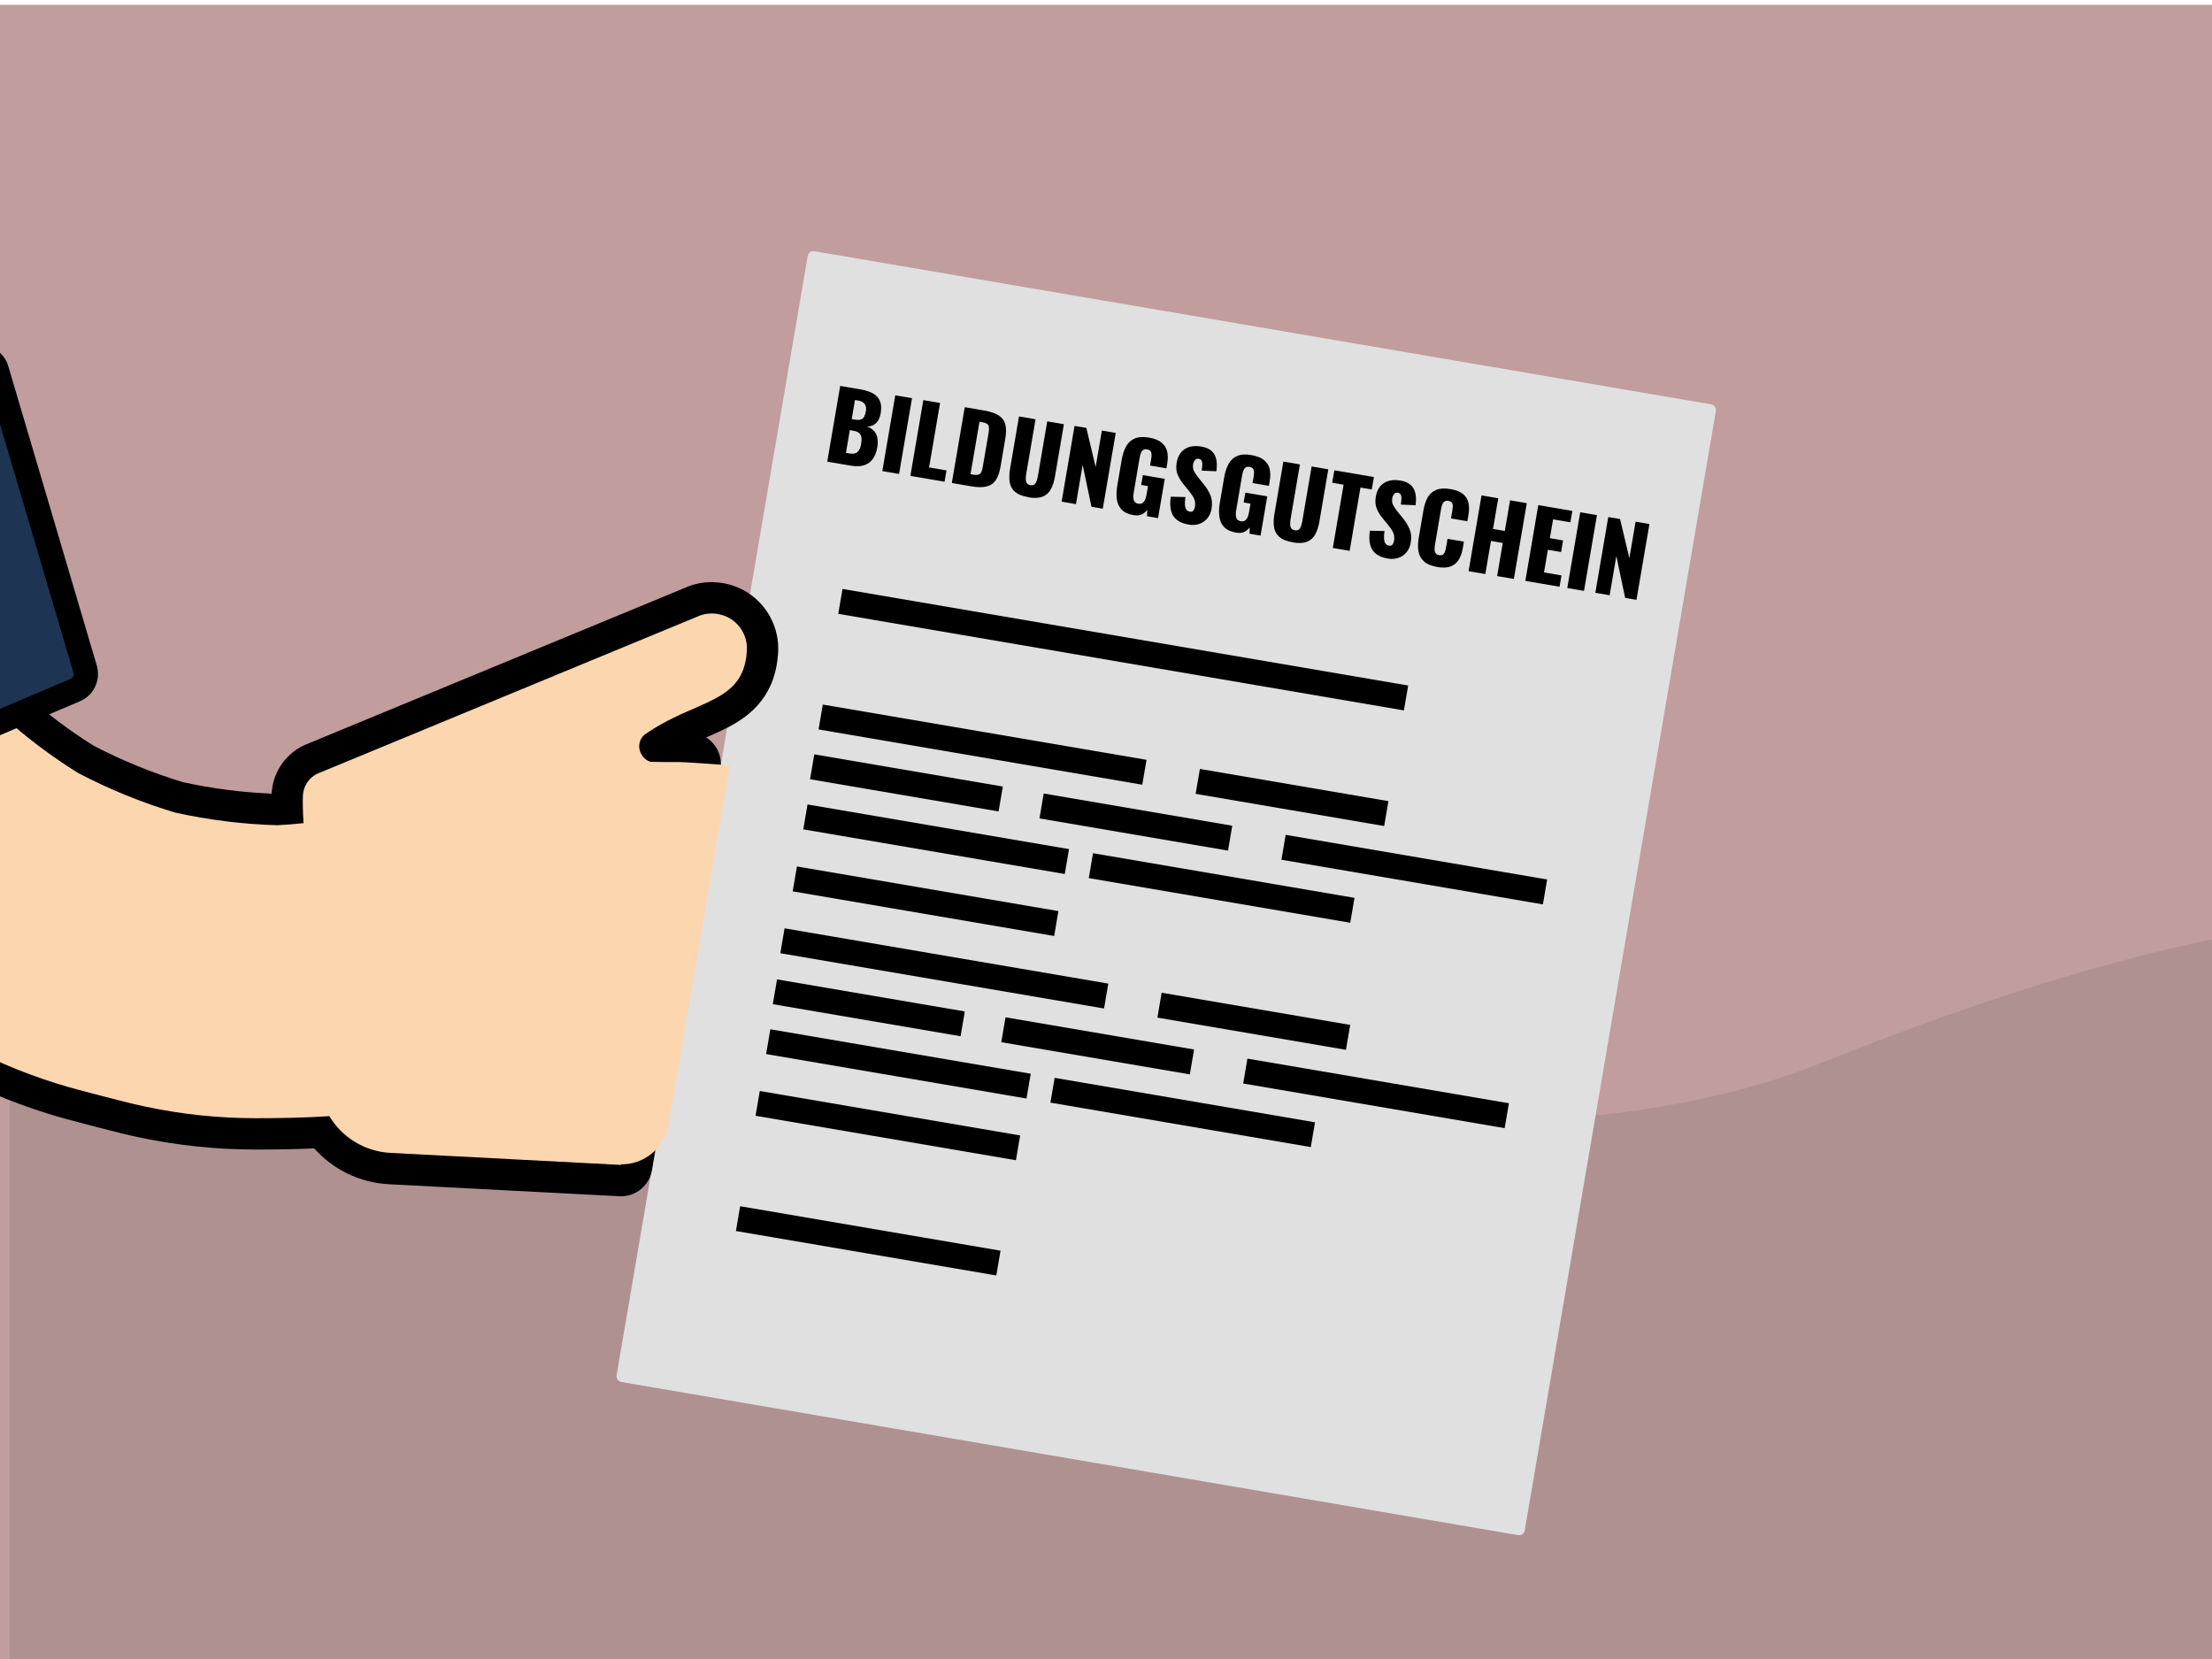
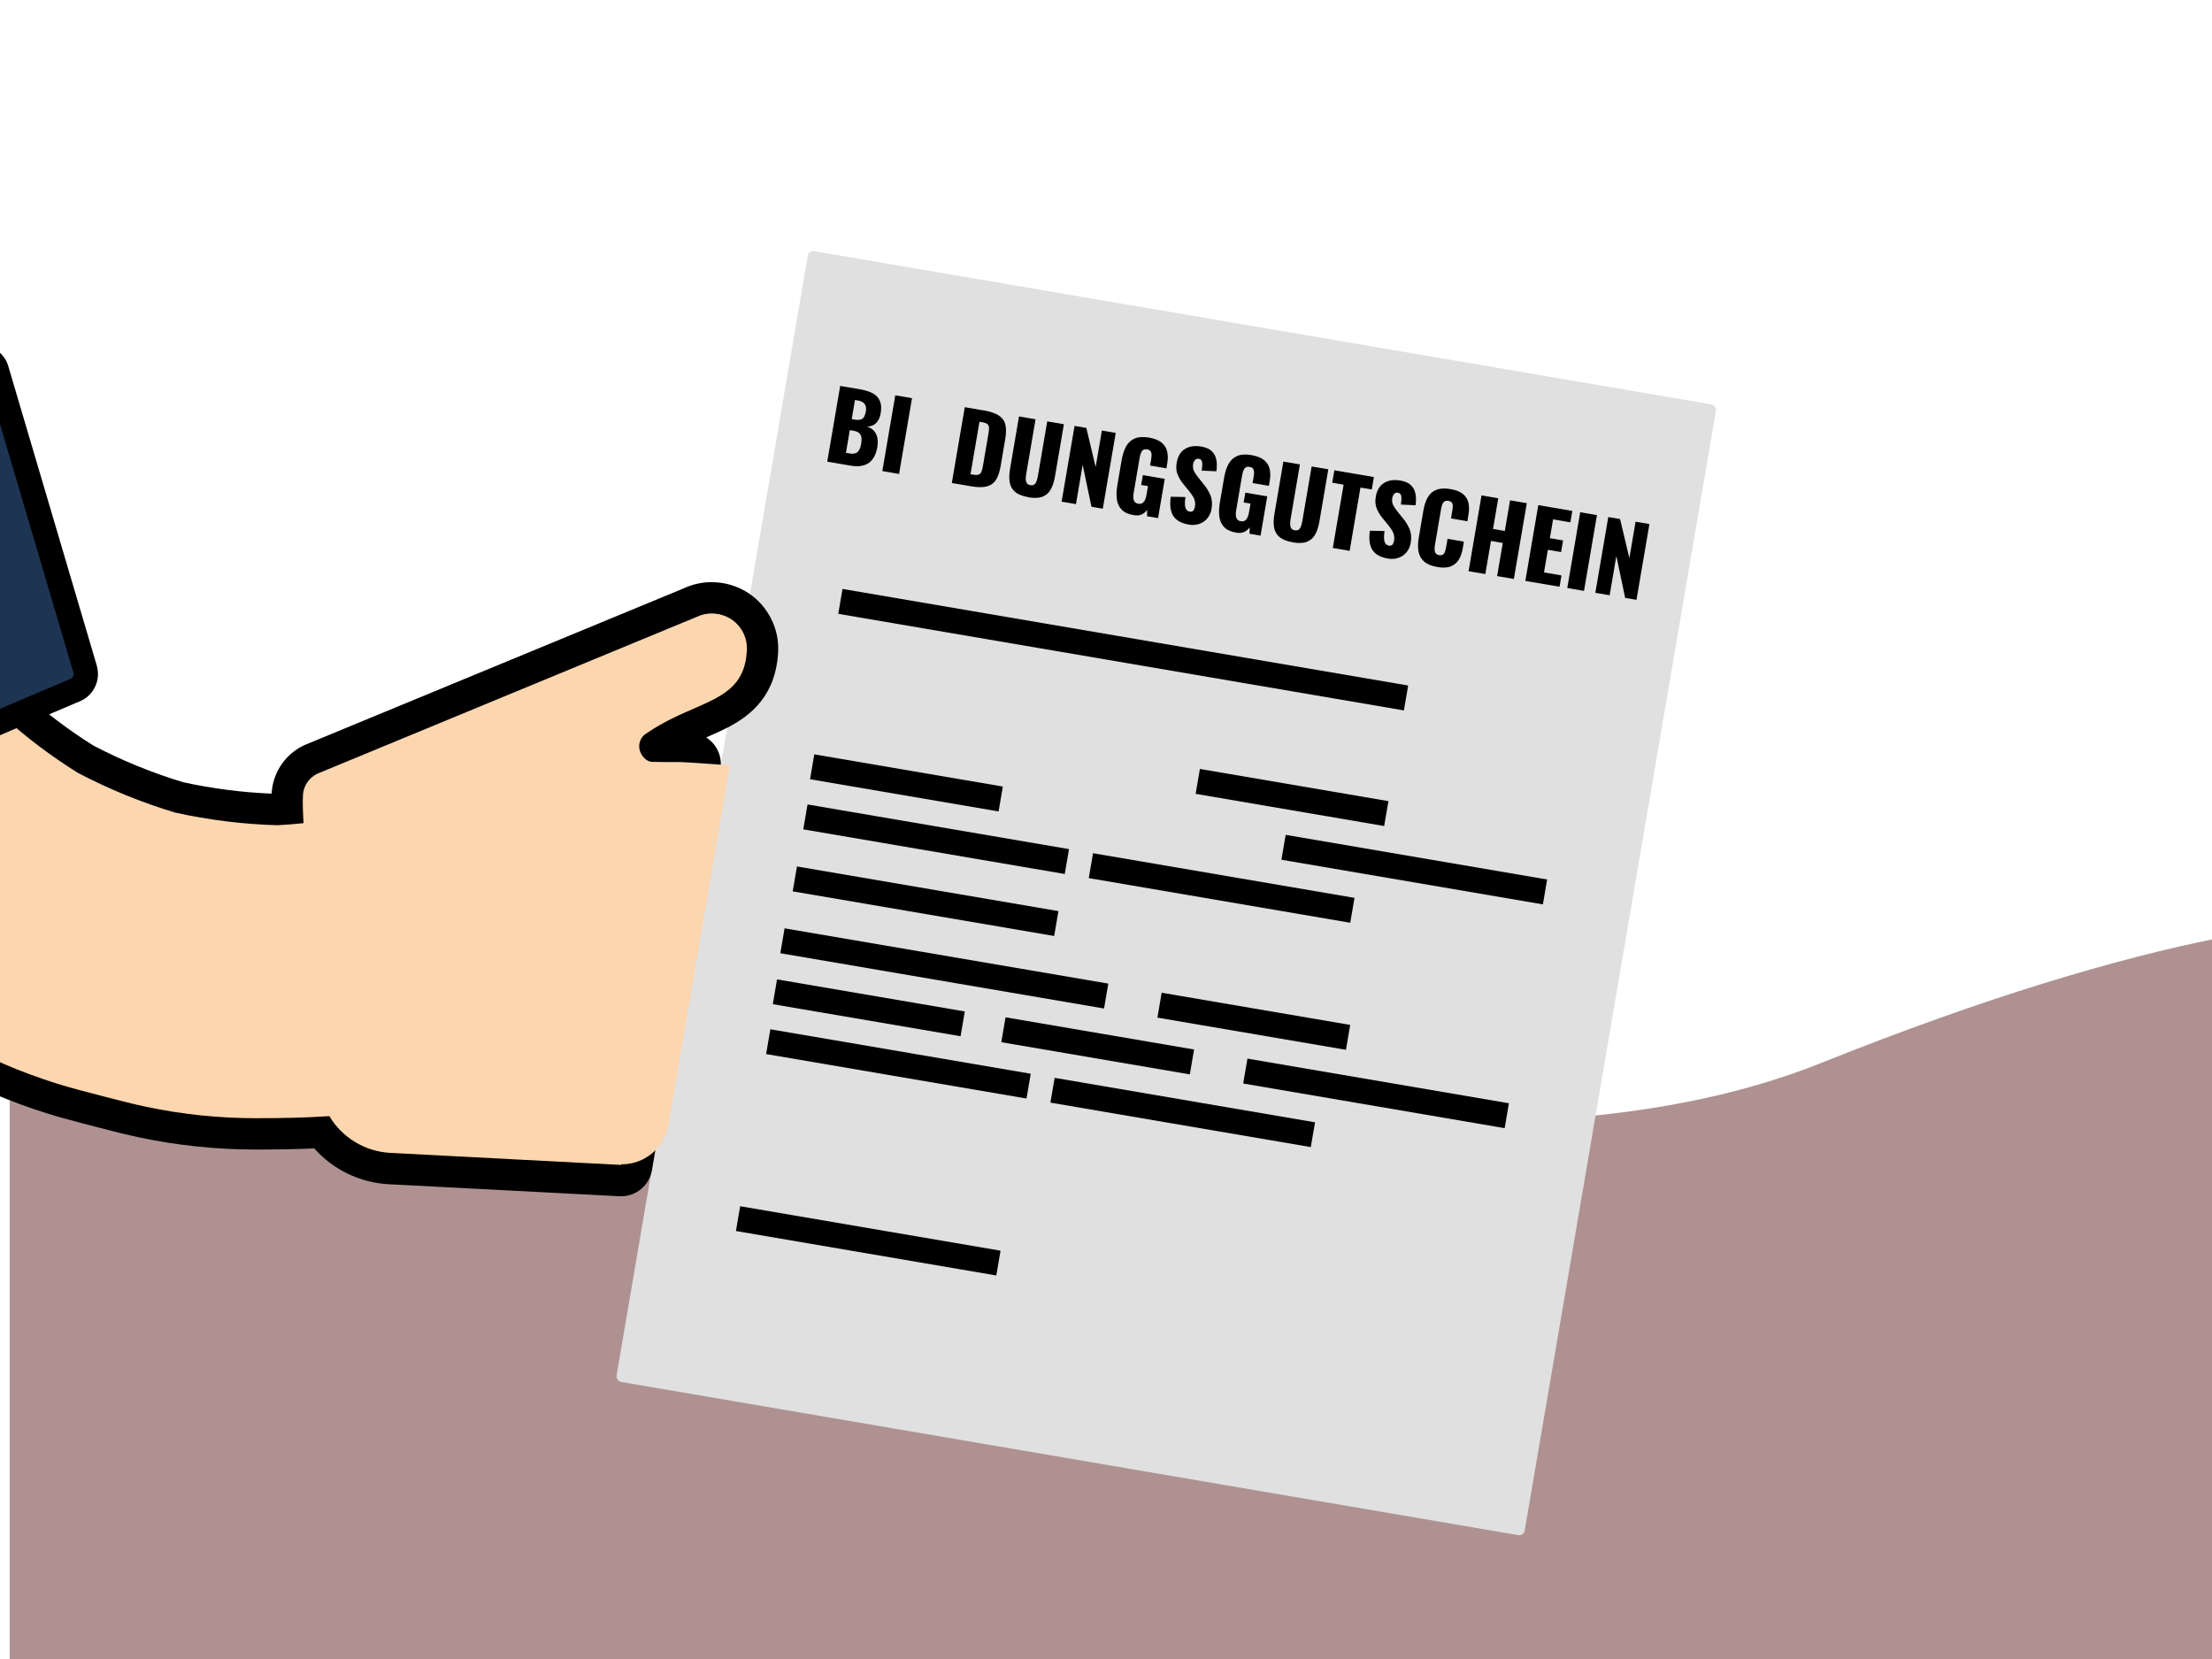
<svg xmlns="http://www.w3.org/2000/svg" id="Ebene_1" data-name="Ebene 1" viewBox="0 0 600 450">
  <defs>
    <style>
      .cls-1 {
        fill: #af9191;
      }

      .cls-1, .cls-2, .cls-3, .cls-4, .cls-5, .cls-6 {
        stroke-width: 0px;
      }

      .cls-2 {
        fill: #fcd6af;
      }

      .cls-4 {
        fill: #e0e0e0;
      }

      .cls-5 {
        fill: #1e3453;
      }

      .cls-6 {
        fill: #c19d9d;
      }
    </style>
  </defs>
  <g>
-     <rect class="cls-6" x="0" y="1.3" width="602.63" height="450" />
    <path class="cls-1" d="m601.41,254.53v197.14H2.63v-248.02s331.22,148.81,491.22,84.73c45.16-18.08,80.33-28.38,107.56-33.85Z" />
  </g>
  <rect class="cls-4" x="191.39" y="86.69" width="249.9" height="311.16" rx="1.52" ry="1.52" transform="translate(45.29 -49.79) rotate(9.69)" />
  <rect class="cls-3" x="226.85" y="172.79" width="155.65" height="6.85" transform="translate(34 -48.76) rotate(9.69)" />
-   <rect class="cls-3" x="221.97" y="198.55" width="89.08" height="6.85" transform="translate(37.8 -41.97) rotate(9.69)" />
  <rect class="cls-3" x="324.52" y="212.89" width="51.88" height="6.85" transform="translate(41.41 -55.9) rotate(9.69)" />
  <rect class="cls-3" x="219.93" y="208.93" width="51.88" height="6.85" transform="translate(39.25 -38.35) rotate(9.69)" />
-   <rect class="cls-3" x="282.17" y="219.56" width="51.88" height="6.85" transform="translate(41.92 -48.68) rotate(9.69)" />
  <rect class="cls-3" x="347.65" y="232.45" width="71.95" height="6.85" transform="translate(45.17 -61.2) rotate(9.69)" />
  <rect class="cls-3" x="217.96" y="224.21" width="71.95" height="6.85" transform="translate(41.93 -39.49) rotate(9.69)" />
  <rect class="cls-3" x="295.4" y="237.44" width="71.95" height="6.85" transform="translate(45.26 -52.34) rotate(9.69)" />
  <rect class="cls-3" x="215.09" y="241.03" width="71.95" height="6.85" transform="translate(44.72 -38.77) rotate(9.69)" />
  <rect class="cls-3" x="211.61" y="259.25" width="89.08" height="6.85" transform="translate(47.86 -39.36) rotate(9.69)" />
  <rect class="cls-3" x="314.16" y="273.59" width="51.88" height="6.85" transform="translate(51.47 -53.29) rotate(9.69)" />
  <rect class="cls-3" x="209.83" y="269.95" width="51.67" height="6.82" transform="translate(49.37 -35.76) rotate(9.69)" />
  <rect class="cls-3" x="271.81" y="280.26" width="51.88" height="6.85" transform="translate(51.99 -46.07) rotate(9.69)" />
  <rect class="cls-3" x="337.28" y="293.15" width="71.95" height="6.85" transform="translate(55.24 -58.59) rotate(9.69)" />
  <rect class="cls-3" x="207.87" y="285.17" width="71.65" height="6.82" transform="translate(52.05 -36.9) rotate(9.69)" />
  <rect class="cls-3" x="284.99" y="298.34" width="71.65" height="6.82" transform="translate(55.36 -49.69) rotate(9.69)" />
-   <rect class="cls-3" x="205.01" y="301.91" width="71.65" height="6.82" transform="translate(54.82 -36.18) rotate(9.69)" />
  <rect class="cls-3" x="199.68" y="333.16" width="71.65" height="6.82" transform="translate(60.01 -34.83) rotate(9.69)" />
  <g>
    <path class="cls-3" d="m224.39,125.23l3.51-20.55,5.35.91c.88.15,1.7.36,2.46.63.76.27,1.42.65,1.96,1.13s.93,1.11,1.16,1.87.24,1.72.05,2.87c-.14.83-.38,1.51-.73,2.03-.34.53-.77.92-1.27,1.18s-1.08.4-1.73.41c.78.24,1.4.61,1.87,1.12.47.51.79,1.13.95,1.87.16.74.16,1.6,0,2.58-.18,1.07-.48,1.96-.89,2.68-.41.72-.92,1.28-1.53,1.68-.61.4-1.32.65-2.13.76-.81.11-1.71.07-2.71-.1l-6.32-1.08Zm5.08-2.4l.96.17c1,.17,1.73.03,2.2-.41.47-.44.78-1.15.95-2.13.13-.78.15-1.41.06-1.9-.09-.49-.31-.87-.67-1.15-.35-.28-.86-.47-1.52-.58l-.94-.16-1.05,6.16Zm1.56-9.16l.89.15c.7.12,1.24.1,1.63-.05.39-.15.69-.42.88-.8.2-.38.34-.86.44-1.44.09-.54.07-1.01-.06-1.41-.13-.4-.37-.72-.72-.97-.35-.25-.81-.43-1.39-.52l-.79-.13-.88,5.17Z" />
    <path class="cls-3" d="m239.33,127.78l3.51-20.55,4.54.78-3.51,20.55-4.54-.78Z" />
-     <path class="cls-3" d="m246.94,129.08l3.51-20.55,4.54.78-2.98,17.48,4.72.81-.52,3.07-9.26-1.58Z" />
    <path class="cls-3" d="m258.18,131l3.51-20.55,5.2.89c1.79.31,3.15.77,4.07,1.39.92.62,1.5,1.44,1.75,2.47.24,1.02.23,2.3-.03,3.82l-1.27,7.46c-.26,1.54-.68,2.76-1.25,3.66-.57.9-1.39,1.5-2.46,1.79-1.07.29-2.49.28-4.27-.02l-5.25-.9Zm5.08-2.37l.71.12c.69.12,1.21.1,1.55-.05.34-.15.58-.42.73-.82s.27-.89.37-1.5l1.53-8.95c.1-.61.14-1.11.11-1.5-.03-.39-.18-.69-.46-.91-.28-.22-.75-.39-1.43-.5l-.69-.12-2.43,14.23Z" />
    <path class="cls-3" d="m278.93,134.85c-1.57-.27-2.76-.74-3.56-1.4-.8-.67-1.29-1.53-1.48-2.58-.19-1.05-.16-2.29.09-3.73l2.42-14.18,4.49.77-2.54,14.87c-.07.42-.11.85-.12,1.29,0,.43.08.81.27,1.12.18.31.51.5.98.59.49.08.87,0,1.13-.22s.46-.56.6-.97c.13-.41.23-.83.31-1.25l2.54-14.86,4.52.77-2.42,14.18c-.25,1.44-.63,2.62-1.17,3.55-.53.93-1.28,1.57-2.25,1.94s-2.24.41-3.81.15Z" />
    <path class="cls-3" d="m287.96,136.08l3.51-20.55,3.2.54,2.52,10.61,1.69-9.89,3.76.64-3.51,20.55-3.07-.52-2.39-11.37-1.82,10.65-3.88-.66Z" />
    <path class="cls-3" d="m307.49,139.73c-1.42-.24-2.49-.73-3.21-1.46-.72-.73-1.16-1.66-1.33-2.8-.16-1.13-.12-2.4.12-3.8l1.18-6.9c.25-1.45.65-2.68,1.2-3.68.55-1,1.33-1.72,2.34-2.15,1-.43,2.28-.51,3.84-.25,1.52.26,2.68.72,3.46,1.37.78.66,1.29,1.46,1.5,2.42.22.96.23,2.04.02,3.24l-.22,1.32-4.44-.76.29-1.67c.08-.44.11-.85.12-1.23,0-.38-.08-.71-.25-.97-.17-.26-.5-.44-.97-.52-.49-.08-.87-.01-1.13.21-.27.22-.46.53-.59.91-.13.38-.22.78-.3,1.2l-1.62,9.51c-.08.46-.1.89-.08,1.31.02.41.14.76.34,1.05.2.29.53.47.99.55.47.08.86.02,1.16-.19.3-.21.53-.51.7-.9.17-.39.29-.81.37-1.27l.41-2.41-1.85-.32.46-2.66,5.94,1.01-1.82,10.65-2.99-.51.04-1.74c-.37.53-.85.94-1.44,1.23-.59.29-1.33.36-2.23.21Z" />
    <path class="cls-3" d="m322.35,142.27c-1.28-.22-2.32-.63-3.1-1.24-.79-.6-1.31-1.42-1.59-2.45-.28-1.03-.31-2.31-.1-3.84l3.98.08c-.13.88-.17,1.61-.12,2.17.05.57.19.99.41,1.27.22.28.52.45.89.52.47.08.81-.03,1.01-.32.2-.3.33-.62.39-.98.14-.84.06-1.59-.24-2.25-.31-.65-.76-1.33-1.35-2.04l-1.51-1.85c-.67-.79-1.19-1.65-1.58-2.58-.39-.93-.48-2.01-.27-3.24.3-1.74,1.04-2.99,2.23-3.73,1.19-.75,2.67-.97,4.45-.66,1.1.19,1.95.53,2.56,1.01s1.03,1.06,1.27,1.72c.24.66.37,1.33.38,2.02s-.02,1.34-.11,1.95l-3.99-.18c.09-.61.14-1.15.16-1.6.02-.46-.05-.83-.19-1.1-.14-.28-.41-.45-.8-.51-.42-.07-.76.05-1.02.37-.25.32-.41.66-.47,1.02-.13.76-.05,1.41.23,1.96.28.54.67,1.13,1.17,1.75l1.44,1.79c.77.91,1.38,1.91,1.83,2.97s.56,2.31.32,3.74c-.17.96-.53,1.8-1.11,2.51-.57.71-1.3,1.23-2.18,1.54-.88.32-1.87.39-2.97.2Z" />
    <path class="cls-3" d="m335.29,144.47c-1.42-.24-2.49-.73-3.21-1.46-.72-.73-1.16-1.66-1.32-2.8-.16-1.13-.13-2.4.11-3.8l1.18-6.9c.25-1.45.65-2.68,1.2-3.68.55-1,1.33-1.72,2.34-2.15,1-.43,2.28-.51,3.84-.24,1.52.26,2.68.72,3.46,1.37.78.66,1.29,1.46,1.5,2.42.22.96.23,2.04.02,3.24l-.22,1.32-4.44-.76.29-1.67c.08-.44.11-.85.12-1.23,0-.38-.08-.71-.25-.97-.17-.26-.5-.44-.97-.52-.49-.08-.87-.01-1.13.21-.27.22-.46.53-.59.91-.13.38-.22.78-.3,1.2l-1.62,9.51c-.08.46-.1.89-.08,1.31.02.41.14.76.34,1.05.2.29.53.47.99.55.47.08.86.02,1.16-.19.3-.21.53-.51.7-.9.17-.39.29-.81.37-1.27l.41-2.41-1.85-.32.46-2.66,5.94,1.01-1.82,10.65-2.99-.51.04-1.74c-.37.53-.85.94-1.44,1.23-.59.29-1.33.36-2.23.21Z" />
    <path class="cls-3" d="m350.64,147.09c-1.57-.27-2.76-.74-3.56-1.4-.8-.67-1.29-1.53-1.48-2.58-.19-1.05-.16-2.29.09-3.73l2.42-14.18,4.49.77-2.54,14.87c-.07.42-.11.85-.11,1.29,0,.43.08.81.27,1.12.18.31.51.5.98.59.49.08.87,0,1.13-.22.26-.23.46-.56.6-.97.13-.41.23-.83.31-1.25l2.54-14.87,4.52.77-2.42,14.18c-.25,1.44-.63,2.62-1.17,3.55-.53.93-1.28,1.57-2.25,1.94-.97.37-2.24.41-3.81.15Z" />
    <path class="cls-3" d="m361.52,148.64l2.93-17.17-3.09-.53.58-3.37,10.73,1.83-.58,3.37-3.07-.52-2.93,17.17-4.57-.78Z" />
    <path class="cls-3" d="m376.36,151.49c-1.29-.22-2.32-.63-3.1-1.24-.79-.6-1.32-1.42-1.59-2.45-.28-1.03-.31-2.31-.1-3.84l3.98.08c-.13.88-.17,1.61-.12,2.17s.19.99.41,1.27c.22.28.52.45.89.52.47.08.81-.03,1.01-.32s.33-.62.39-.98c.14-.85.06-1.59-.24-2.25s-.76-1.33-1.35-2.04l-1.51-1.85c-.67-.79-1.19-1.65-1.58-2.58-.39-.93-.48-2.01-.27-3.24.3-1.74,1.04-2.99,2.23-3.73,1.19-.75,2.67-.97,4.45-.66,1.1.19,1.95.52,2.56,1.01s1.03,1.06,1.27,1.72c.24.66.37,1.33.39,2.02s-.02,1.34-.11,1.95l-3.99-.19c.09-.61.14-1.15.16-1.6.02-.46-.05-.83-.19-1.1-.15-.28-.41-.45-.8-.51-.42-.07-.76.05-1.02.38-.25.32-.41.66-.47,1.01-.13.76-.05,1.41.23,1.96.28.54.67,1.13,1.18,1.75l1.44,1.79c.77.92,1.38,1.91,1.83,2.97.45,1.07.56,2.32.31,3.74-.17.96-.53,1.8-1.11,2.51-.57.71-1.3,1.23-2.18,1.54-.88.32-1.87.39-2.97.2Z" />
    <path class="cls-3" d="m389.83,153.79c-1.56-.27-2.74-.76-3.55-1.48-.81-.72-1.31-1.62-1.51-2.71-.2-1.09-.18-2.32.06-3.71l1.26-7.41c.24-1.42.64-2.61,1.18-3.57.55-.96,1.32-1.64,2.32-2.04,1-.4,2.28-.47,3.83-.21,1.52.26,2.67.71,3.44,1.36.77.64,1.25,1.45,1.46,2.4.2.96.21,2.02,0,3.19l-.3,1.78-4.44-.76.35-2.05c.07-.41.11-.8.14-1.18.02-.38-.05-.71-.21-.99-.16-.28-.49-.46-.98-.55-.47-.08-.85-.01-1.12.2-.27.21-.47.51-.59.88-.13.37-.22.77-.29,1.19l-1.65,9.67c-.08.46-.11.88-.1,1.28.01.39.11.72.3.99.19.27.5.44.94.51.47.08.83.02,1.08-.19.25-.21.43-.51.54-.89.12-.38.21-.77.28-1.18l.37-2.16,4.44.76-.3,1.78c-.2,1.17-.55,2.18-1.05,3.04-.5.86-1.23,1.49-2.17,1.87-.95.39-2.19.45-3.73.19Z" />
    <path class="cls-3" d="m398.35,154.93l3.51-20.55,4.54.78-1.42,8.32,3.2.55,1.42-8.32,4.54.78-3.51,20.55-4.54-.78,1.53-8.98-3.2-.55-1.53,8.98-4.54-.77Z" />
    <path class="cls-3" d="m413.75,157.56l3.51-20.55,9.23,1.58-.53,3.09-4.69-.8-.87,5.1,3.58.61-.54,3.15-3.58-.61-1.05,6.14,4.74.81-.52,3.07-9.28-1.58Z" />
    <path class="cls-3" d="m425.12,159.5l3.51-20.55,4.54.78-3.51,20.55-4.54-.78Z" />
    <path class="cls-3" d="m432.73,160.8l3.51-20.55,3.2.54,2.52,10.61,1.69-9.89,3.75.64-3.51,20.55-3.07-.52-2.39-11.37-1.82,10.65-3.88-.66Z" />
  </g>
  <g>
    <g>
      <path class="cls-2" d="m168.24,320.23c-14.36-.75-38.87-2.03-62.56-3.26-7.37-.39-14.12-4.01-18.51-9.83-6.53.36-12.92.41-17.9.41-10.15,0-20.39-1.07-30.43-3.17-3.62-.75-7.2-1.68-10.67-2.59l-3.31-.86c-3.55-.92-7.21-1.87-10.83-3.01-4.89-1.53-9.73-3.32-14.37-5.31-4.7-2.02-9.33-4.28-13.75-6.73l-.88-.49c-.82-.46-1.65-.91-2.47-1.38-1.34-.75-2.16-2.17-2.16-3.7v-107.39c0-1.96,1.34-3.67,3.25-4.13.33-.08.67-.12,1-.12,1.57,0,3.04.87,3.78,2.31.33.65.68,1.3,1.03,1.95,1.61,2.48,3.29,4.89,4.98,7.16.66.9,1.34,1.76,2.01,2.63.66.84,1.35,1.7,2.06,2.54,1.67,2.03,3.39,3.99,5.12,5.85,6.03,5.48,12.64,10.47,19.64,14.84,8.05,4.22,16.57,7.69,25.33,10.34,8.78,1.92,17.71,3.03,26.55,3.28.9-.05,1.82-.11,2.74-.17-.04-1.57-.04-2.85.02-3.93.21-4.02,2.59-7.62,6.21-9.39.08-.04.16-.08.25-.11l102.8-42.49c1.83-.87,3.86-1.33,5.88-1.33.45,0,.9.02,1.35.07,2.21.2,4.38.96,6.25,2.19,4.07,2.69,6.42,7.38,6.16,12.23-.03.59-.08,1.22-.18,1.96-.19,1.53-.52,2.93-1,4.29-2.64,7.41-9.33,10.37-14.22,12.54l-1.64.72c-3.91,1.71-7.96,3.47-12.11,6.32l9.55.5c1.21.06,2.35.64,3.11,1.59.76.95,1.08,2.18.88,3.38l-18.57,108.76c-.35,2.05-2.13,3.54-4.19,3.54-.08,0-.15,0-.23,0Z" />
      <path class="cls-3" d="m193.07,166.4c.31,0,.62.02.93.05,1.52.14,3.02.65,4.35,1.51,2.81,1.86,4.42,5.08,4.24,8.45-.03.58-.08,1.14-.15,1.67-.16,1.26-.43,2.38-.79,3.4-1.87,5.25-6.3,7.56-11.93,10.06-4.32,1.91-9.34,3.92-14.47,7.45-1.45.86-2.16,2.75-1.76,4.38.4,1.63,1.8,3.24,3.46,3.32l9.89.52h.2s-18.57,108.77-18.57,108.77c-14.36-.75-38.87-2.03-62.57-3.26-7.11-.38-13.17-4.31-16.57-9.97-6.64.45-13.32.56-20.06.56-9.93,0-19.85-1.04-29.56-3.08-4.12-.86-8.18-1.95-12.25-3-4.07-1.06-8.14-2.09-12.16-3.35-4.74-1.49-9.41-3.21-13.97-5.17-4.56-1.96-9.03-4.14-13.37-6.54-1.1-.61-2.21-1.22-3.31-1.84v-107.39c.38.73.76,1.46,1.16,2.18,1.67,2.57,3.41,5.08,5.23,7.53.68.91,1.37,1.81,2.07,2.7.71.89,1.42,1.79,2.15,2.66,1.73,2.1,3.53,4.15,5.39,6.14,6.35,5.79,13.23,10.97,20.52,15.51,8.42,4.42,17.26,8.03,26.37,10.76,9.1,2,18.37,3.16,27.67,3.42,2.38-.12,4.76-.31,7.13-.56-.19-3.08-.27-5.66-.17-7.57.13-2.48,1.6-4.71,3.83-5.81l102.91-42.54c1.31-.64,2.73-.96,4.15-.96m0-8.5h0c-2.61,0-5.24.58-7.6,1.69l-102.71,42.45c-.17.07-.33.14-.49.22-5,2.45-8.29,7.43-8.58,12.99,0,0,0,.01,0,.02-8-.32-16.06-1.36-24-3.09-8.39-2.54-16.56-5.88-24.29-9.91-6.69-4.18-13-8.95-18.77-14.18-1.63-1.76-3.25-3.61-4.81-5.5-.01-.02-.03-.04-.04-.05-.71-.84-1.4-1.71-1.98-2.44-.68-.87-1.32-1.69-1.93-2.52-1.62-2.17-3.21-4.45-4.75-6.81-.31-.57-.61-1.13-.9-1.71-1.48-2.89-4.43-4.62-7.57-4.62-.66,0-1.33.08-2,.24-3.82.92-6.51,4.34-6.51,8.27v107.39c0,3.07,1.65,5.9,4.33,7.41.84.47,1.68.94,2.51,1.4l.85.47c4.56,2.52,9.31,4.85,14.15,6.92,4.78,2.05,9.75,3.89,14.78,5.46,3.72,1.17,7.44,2.13,11.04,3.07l1.51.39,1.77.46c3.52.92,7.17,1.86,10.9,2.64,10.31,2.16,20.84,3.25,31.29,3.25,4.49,0,10.11-.04,15.98-.31,5.11,5.76,12.35,9.3,20.2,9.72,23.71,1.23,48.21,2.51,62.57,3.26.15,0,.3.01.45.01,4.12,0,7.68-2.97,8.38-7.07l18.57-108.76c.41-2.4-.23-4.86-1.76-6.76-.6-.74-1.31-1.37-2.1-1.87.54-.24,1.07-.47,1.59-.7,5.28-2.34,13.25-5.87,16.5-14.98.58-1.66.99-3.39,1.22-5.18.11-.88.17-1.61.21-2.33.34-6.32-2.75-12.44-8.04-15.95-.02-.01-.03-.02-.05-.03-2.45-1.6-5.29-2.59-8.21-2.86-.54-.05-1.13-.08-1.71-.08h0Z" />
    </g>
    <path class="cls-2" d="m197.97,207.64l-16.65,97.48c-1.1,6.43-6.83,11.02-13.35,10.68-8.75-.46-19.22-1.01-30.24-1.58-6.84-.36-12.2-6-12.2-12.85v-81.81c0-7.1,5.76-12.86,12.86-12.86h46.04c1.04,0,12.5.76,13.52.94.11.02-10.2-.53-10.09-.53l9.89.52h.2Z" />
  </g>
  <g>
    <path class="cls-5" d="m20.46,187.14l-14.7,6.24-8.46,3.59v-91.08l-1.38-4.68c-.04-.14-.08-.25-.14-.36-.16-.26-.38-.41-.52-.49-.18-.09-.53-.24-.97-.13l-7.38,3.1c.38-1.22.76-2.47,1.17-3.68.07-.15.12-.3.18-.46l4.93-2.08c1.46-.46,2.96-.18,4.11.64.86.6,1.51,1.51,1.81,2.62l24.03,81.3c.59,2.23-.56,4.56-2.68,5.47Z" />
    <path class="cls-3" d="m26.34,180.83L2.28,99.43c-.53-2-1.94-3.81-3.85-4.85-.37-.2-.74-.37-1.13-.5-1.64-.59-3.44-.64-5.12-.1l-.28.1-2.25.95c-.39,1.4-.85,2.78-1.39,4.17-.06.16-.11.31-.18.46-.4,1.21-.79,2.46-1.17,3.68l7.38-3.1c.44-.1.79.04.97.13.14.08.36.23.52.49.06.1.1.22.14.36l1.38,4.68,22.67,76.72c.14.55-.2,1.23-.81,1.5l-15.48,6.58-6.39,2.71v7.17l10.61-4.52,13.83-5.87c3.61-1.53,5.58-5.54,4.59-9.34Z" />
  </g>
</svg>